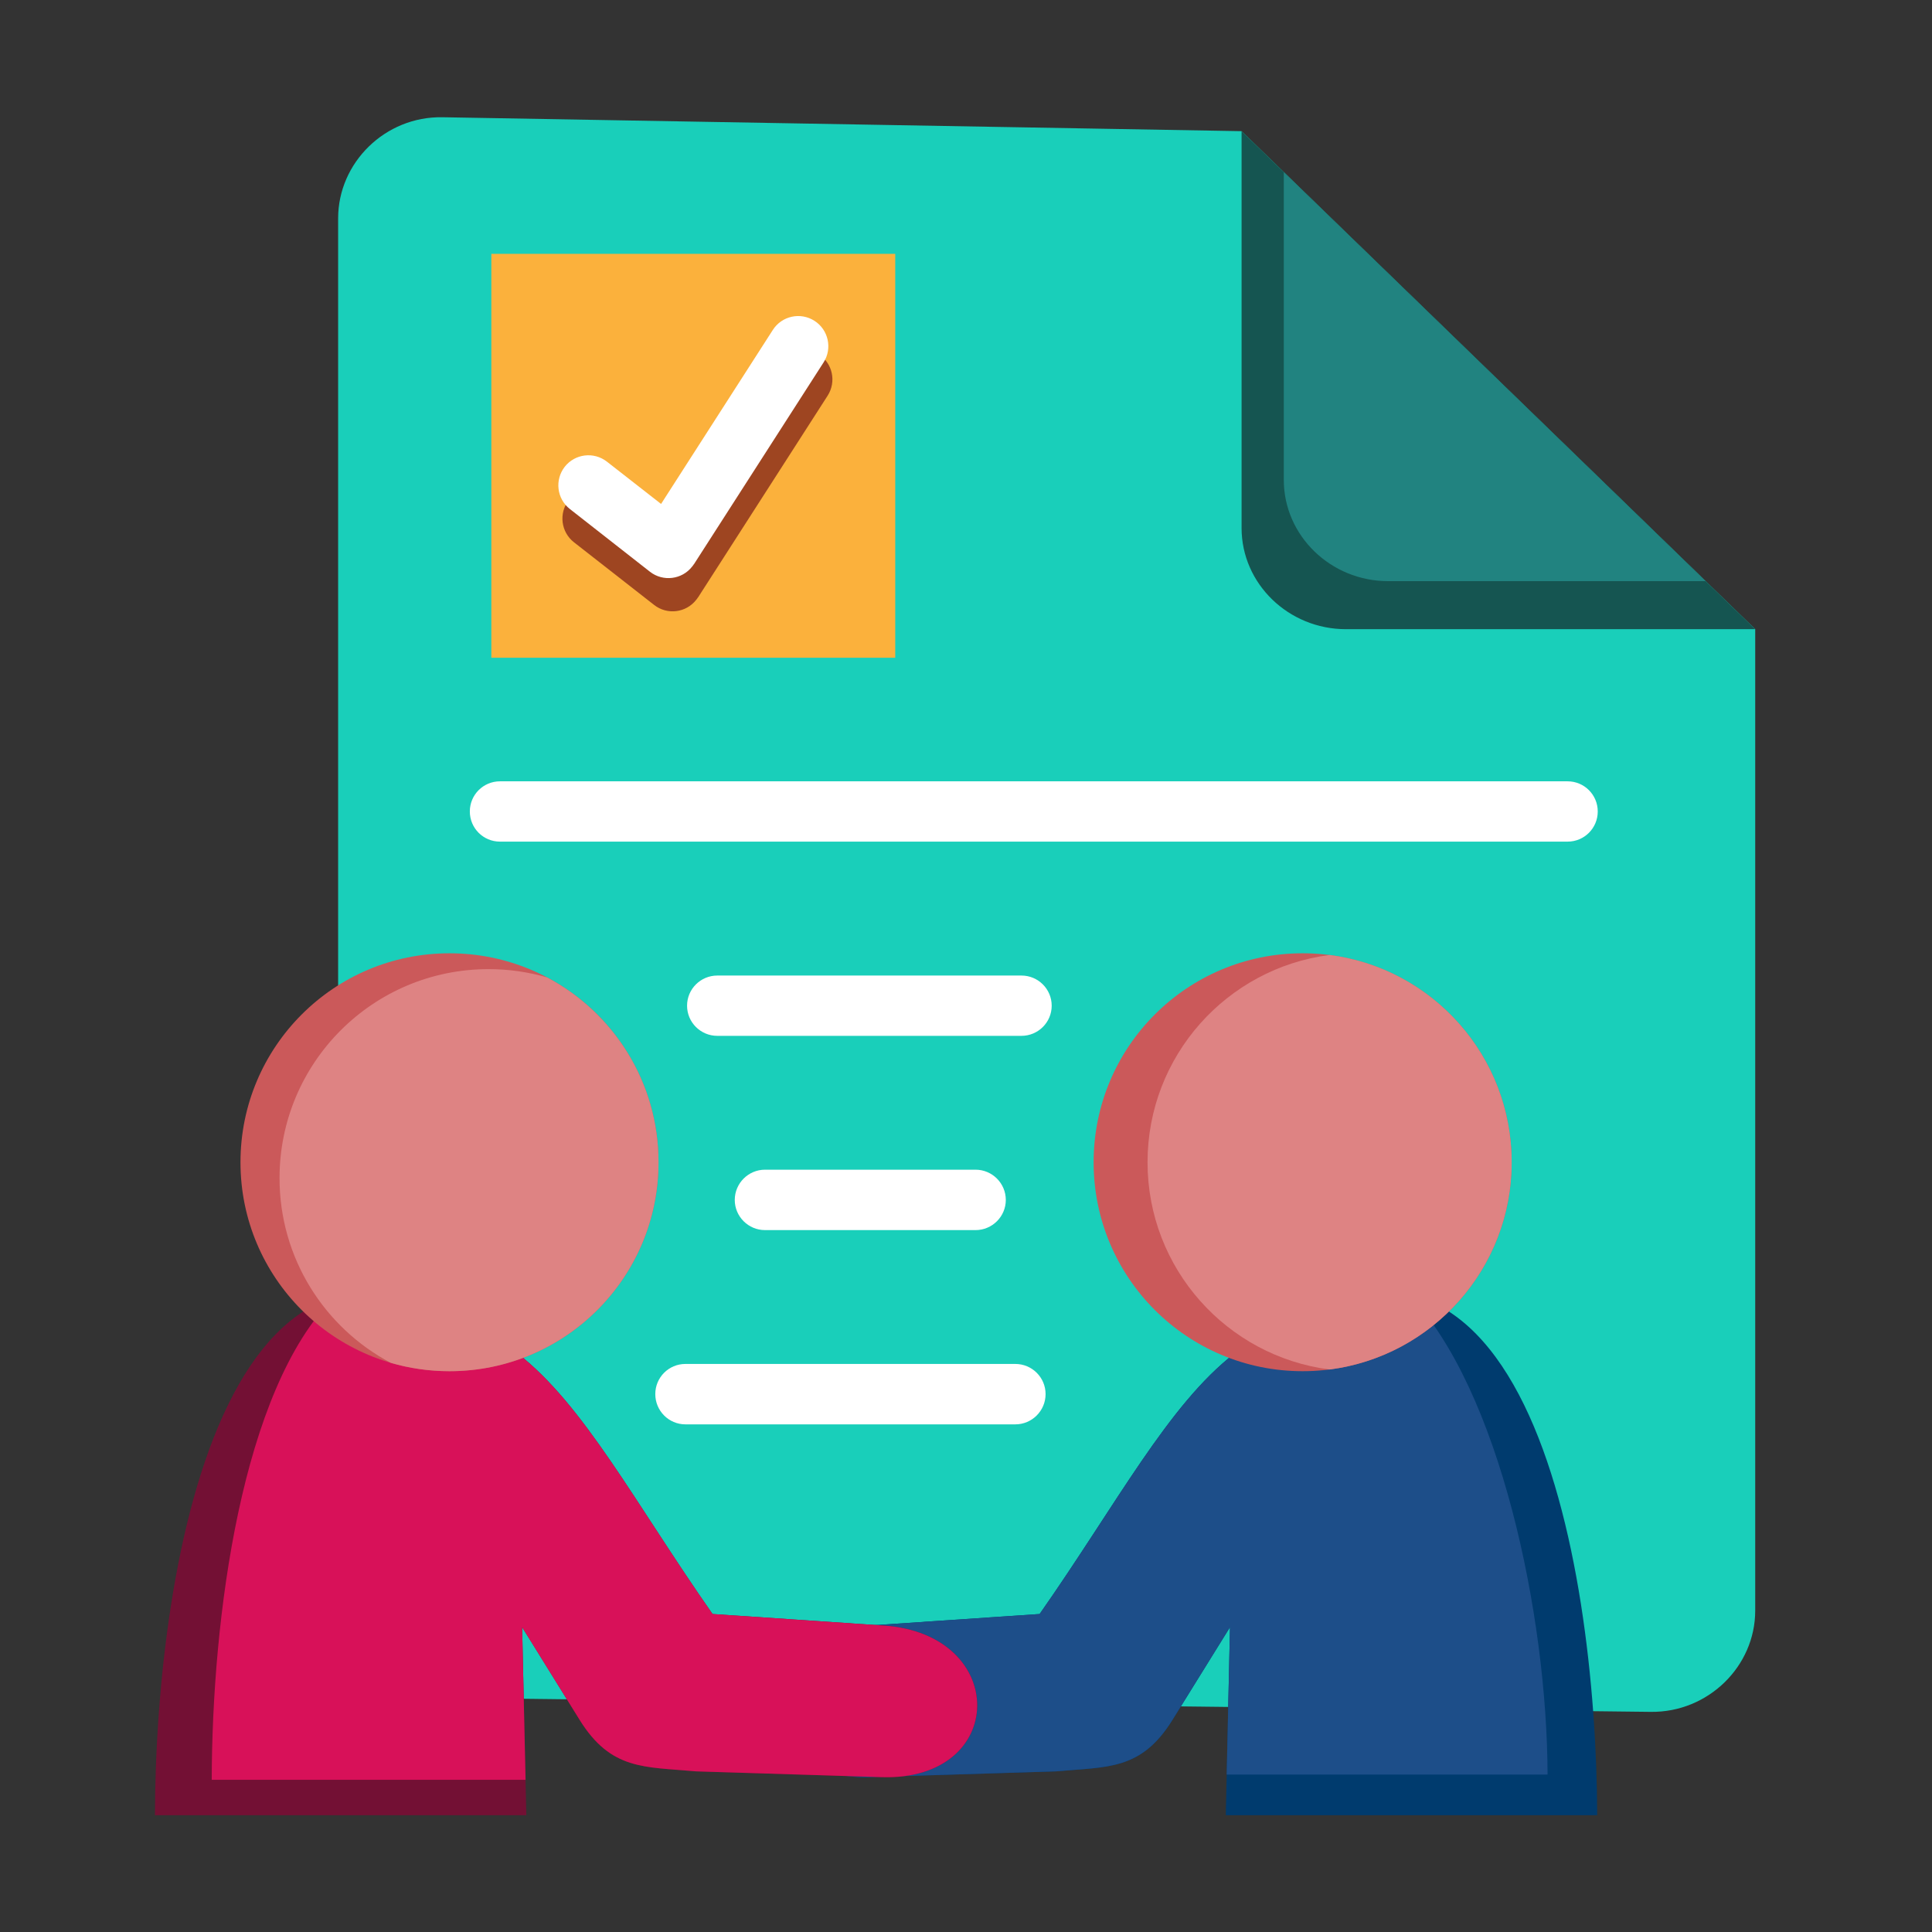
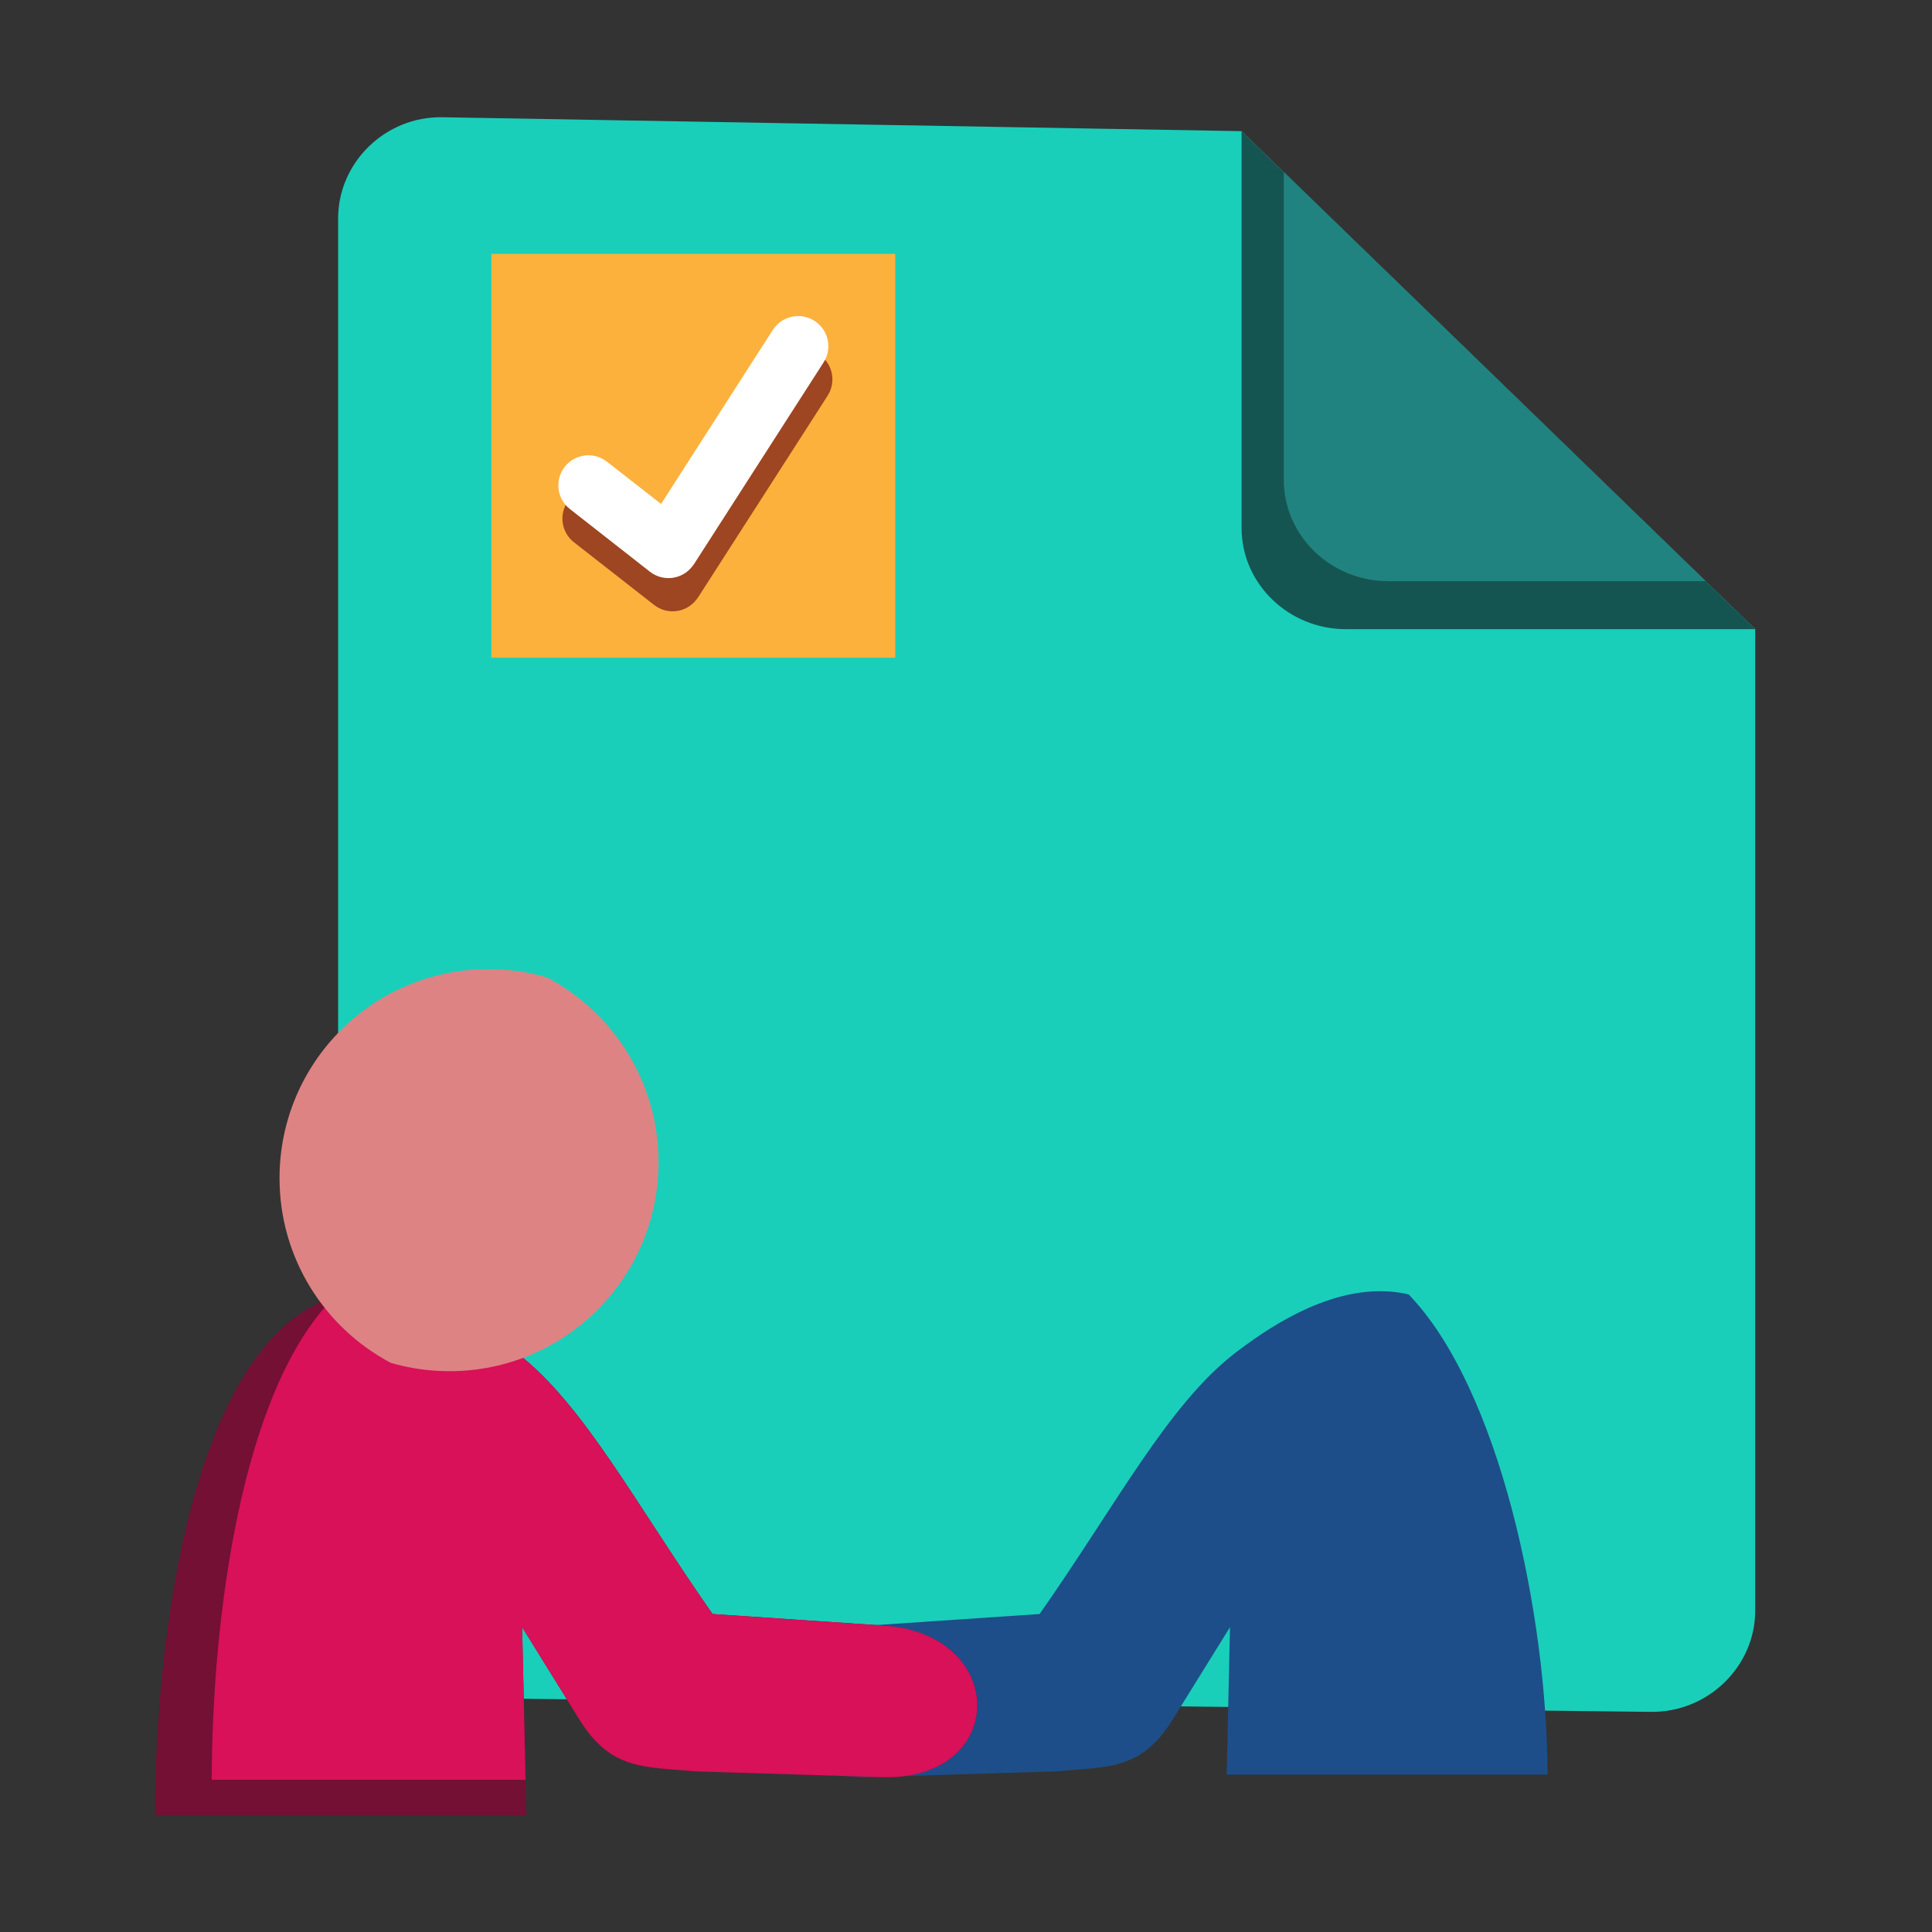
<svg xmlns="http://www.w3.org/2000/svg" id="Layer_1" enable-background="new 0 0 512 512" viewBox="0 0 512 512">
  <rect x="0" y="0" width="512" height="512" fill="#333333" stroke="none" />
  <g clip-rule="evenodd" fill-rule="evenodd">
    <path d="m329.03 34.76-211.75-3.69c-15.22-.28-27.67 12.05-27.67 26.79v365.3c0 14.74 12.44 26.62 27.67 26.79l320.23 3.71c15.19.17 27.64-12.08 27.64-26.82v-260.1l-69.93-67.8z" fill="#19cfba" />
    <path d="m356.67 166.74h108.48l-66.16-64.18-69.96-67.8v105.17c0 14.76 12.44 26.81 27.64 26.81z" fill="#155551" />
-     <path d="m452.02 154.01-53.04-51.45-58.76-56.95v81.58c0 14.77 12.44 26.82 27.64 26.82z" fill="#218380" />
-     <path d="m275.51 427.73-45.33 3.06c-33.34 2.27-32.91 41.22.48 40.17l49.21-1.53c13.75-1.25 22.56-.23 30.9-13.72l15.19-24.49-1.11 49.83h98.42c-.17-67.75-19.5-181.53-96.07-122.4-17.62 13.63-31.17 39.77-51.69 69.08z" fill="#003b6e" />
+     <path d="m452.02 154.01-53.04-51.45-58.76-56.95v81.58c0 14.77 12.44 26.82 27.64 26.82" fill="#218380" />
    <path d="m275.51 427.73-45.33 3.06c-33.34 2.27-32.91 41.22.48 40.17l49.21-1.53c13.75-1.25 22.56-.23 30.9-13.72l15.19-24.49-.88 39.06h85.04c-.11-42.21-12.67-102.25-36.82-127.25-12.36-2.86-27.55 1.3-46.09 15.62-17.63 13.63-31.18 39.77-51.7 69.08z" fill="#1d4e89" />
-     <path d="m345.21 252.63c-30.59 0-55.39 24.77-55.39 55.39 0 30.59 24.8 55.36 55.39 55.36s55.39-24.77 55.39-55.36c0-30.62-24.8-55.39-55.39-55.39z" fill="#cb595a" />
-     <path d="m352.36 362.93c27.21-3.49 48.25-26.76 48.25-54.91 0-28.18-21.03-51.45-48.25-54.94-27.21 3.49-48.25 26.76-48.25 54.94 0 28.15 21.03 51.42 48.25 54.91z" fill="#de8383" />
    <path d="m188.83 427.73 45.35 3.06c33.34 2.27 32.91 41.22-.48 40.17l-49.24-1.53c-13.72-1.25-22.54-.23-30.9-13.72l-15.19-24.49 1.11 49.83h-98.42c.17-67.75 19.5-181.53 96.07-122.4 17.62 13.63 31.2 39.77 51.7 69.08z" fill="#731034" />
    <path d="m188.83 427.73 45.35 3.06c33.34 2.27 32.91 41.22-.48 40.17l-49.24-1.53c-13.72-1.25-22.54-.23-30.9-13.72l-15.19-24.49.91 40.45h-83.17c.08-42.63 7.8-103.44 32.54-127.98 12.78-4.03 28.71-.28 48.47 14.97 17.63 13.62 31.21 39.76 51.71 69.07z" fill="#d81159" />
-     <path d="m119.12 252.63c30.59 0 55.39 24.77 55.39 55.39 0 30.59-24.8 55.36-55.39 55.36s-55.39-24.77-55.39-55.36c0-30.62 24.81-55.39 55.39-55.39z" fill="#cb595a" />
    <path d="m145 259.04c17.55 9.3 29.51 27.72 29.51 48.98 0 30.59-24.8 55.36-55.39 55.36-5.41 0-10.63-.77-15.56-2.21-17.55-9.3-29.48-27.72-29.48-48.95 0-30.61 24.77-55.39 55.39-55.39 5.38 0 10.6.76 15.53 2.21z" fill="#de8383" />
    <path d="m130.21 67.27h107.04v107.04h-107.04z" fill="#fbb13c" />
  </g>
-   <path d="m181.65 377.47c-4.42 0-7.99-3.6-7.99-8.02s3.57-7.99 7.99-7.99h87.42c4.42 0 8.02 3.57 8.02 7.99s-3.6 8.02-8.02 8.02zm-49.15-154.43c-4.42 0-7.99-3.57-7.99-7.99s3.57-7.99 7.99-7.99h282.93c4.42 0 7.99 3.57 7.99 7.99s-3.57 7.99-7.99 7.99zm57.6 51.47c-4.42 0-8.02-3.57-8.02-7.99s3.6-7.99 8.02-7.99h80.59c4.42 0 8.02 3.57 8.02 7.99s-3.6 7.99-8.02 7.99zm12.64 51.48c-4.42 0-8.02-3.6-8.02-7.99 0-4.42 3.6-8.02 8.02-8.02h55.79c4.42 0 8.02 3.6 8.02 8.02 0 4.39-3.6 7.99-8.02 7.99z" fill="#fff" />
  <path d="m152.12 143.72c-3.49-2.72-4.08-7.74-1.39-11.2 2.72-3.49 7.74-4.08 11.2-1.39l14.34 11.23 29.62-46.12c2.38-3.71 7.31-4.79 11.03-2.41s4.79 7.31 2.41 11.03l-34.36 53.49h-.03c-.11.2-.26.4-.43.6-2.69 3.46-7.71 4.08-11.17 1.36z" fill="#9e4521" />
  <path d="m151.04 134.91c-3.49-2.72-4.08-7.71-1.39-11.2 2.72-3.46 7.71-4.08 11.2-1.36l14.34 11.2 29.62-46.12c2.38-3.71 7.31-4.79 11.03-2.41s4.79 7.34 2.41 11.03l-34.36 53.49h-.03c-.11.2-.26.4-.43.6-2.69 3.46-7.71 4.08-11.17 1.39z" fill="#fff" />
</svg>